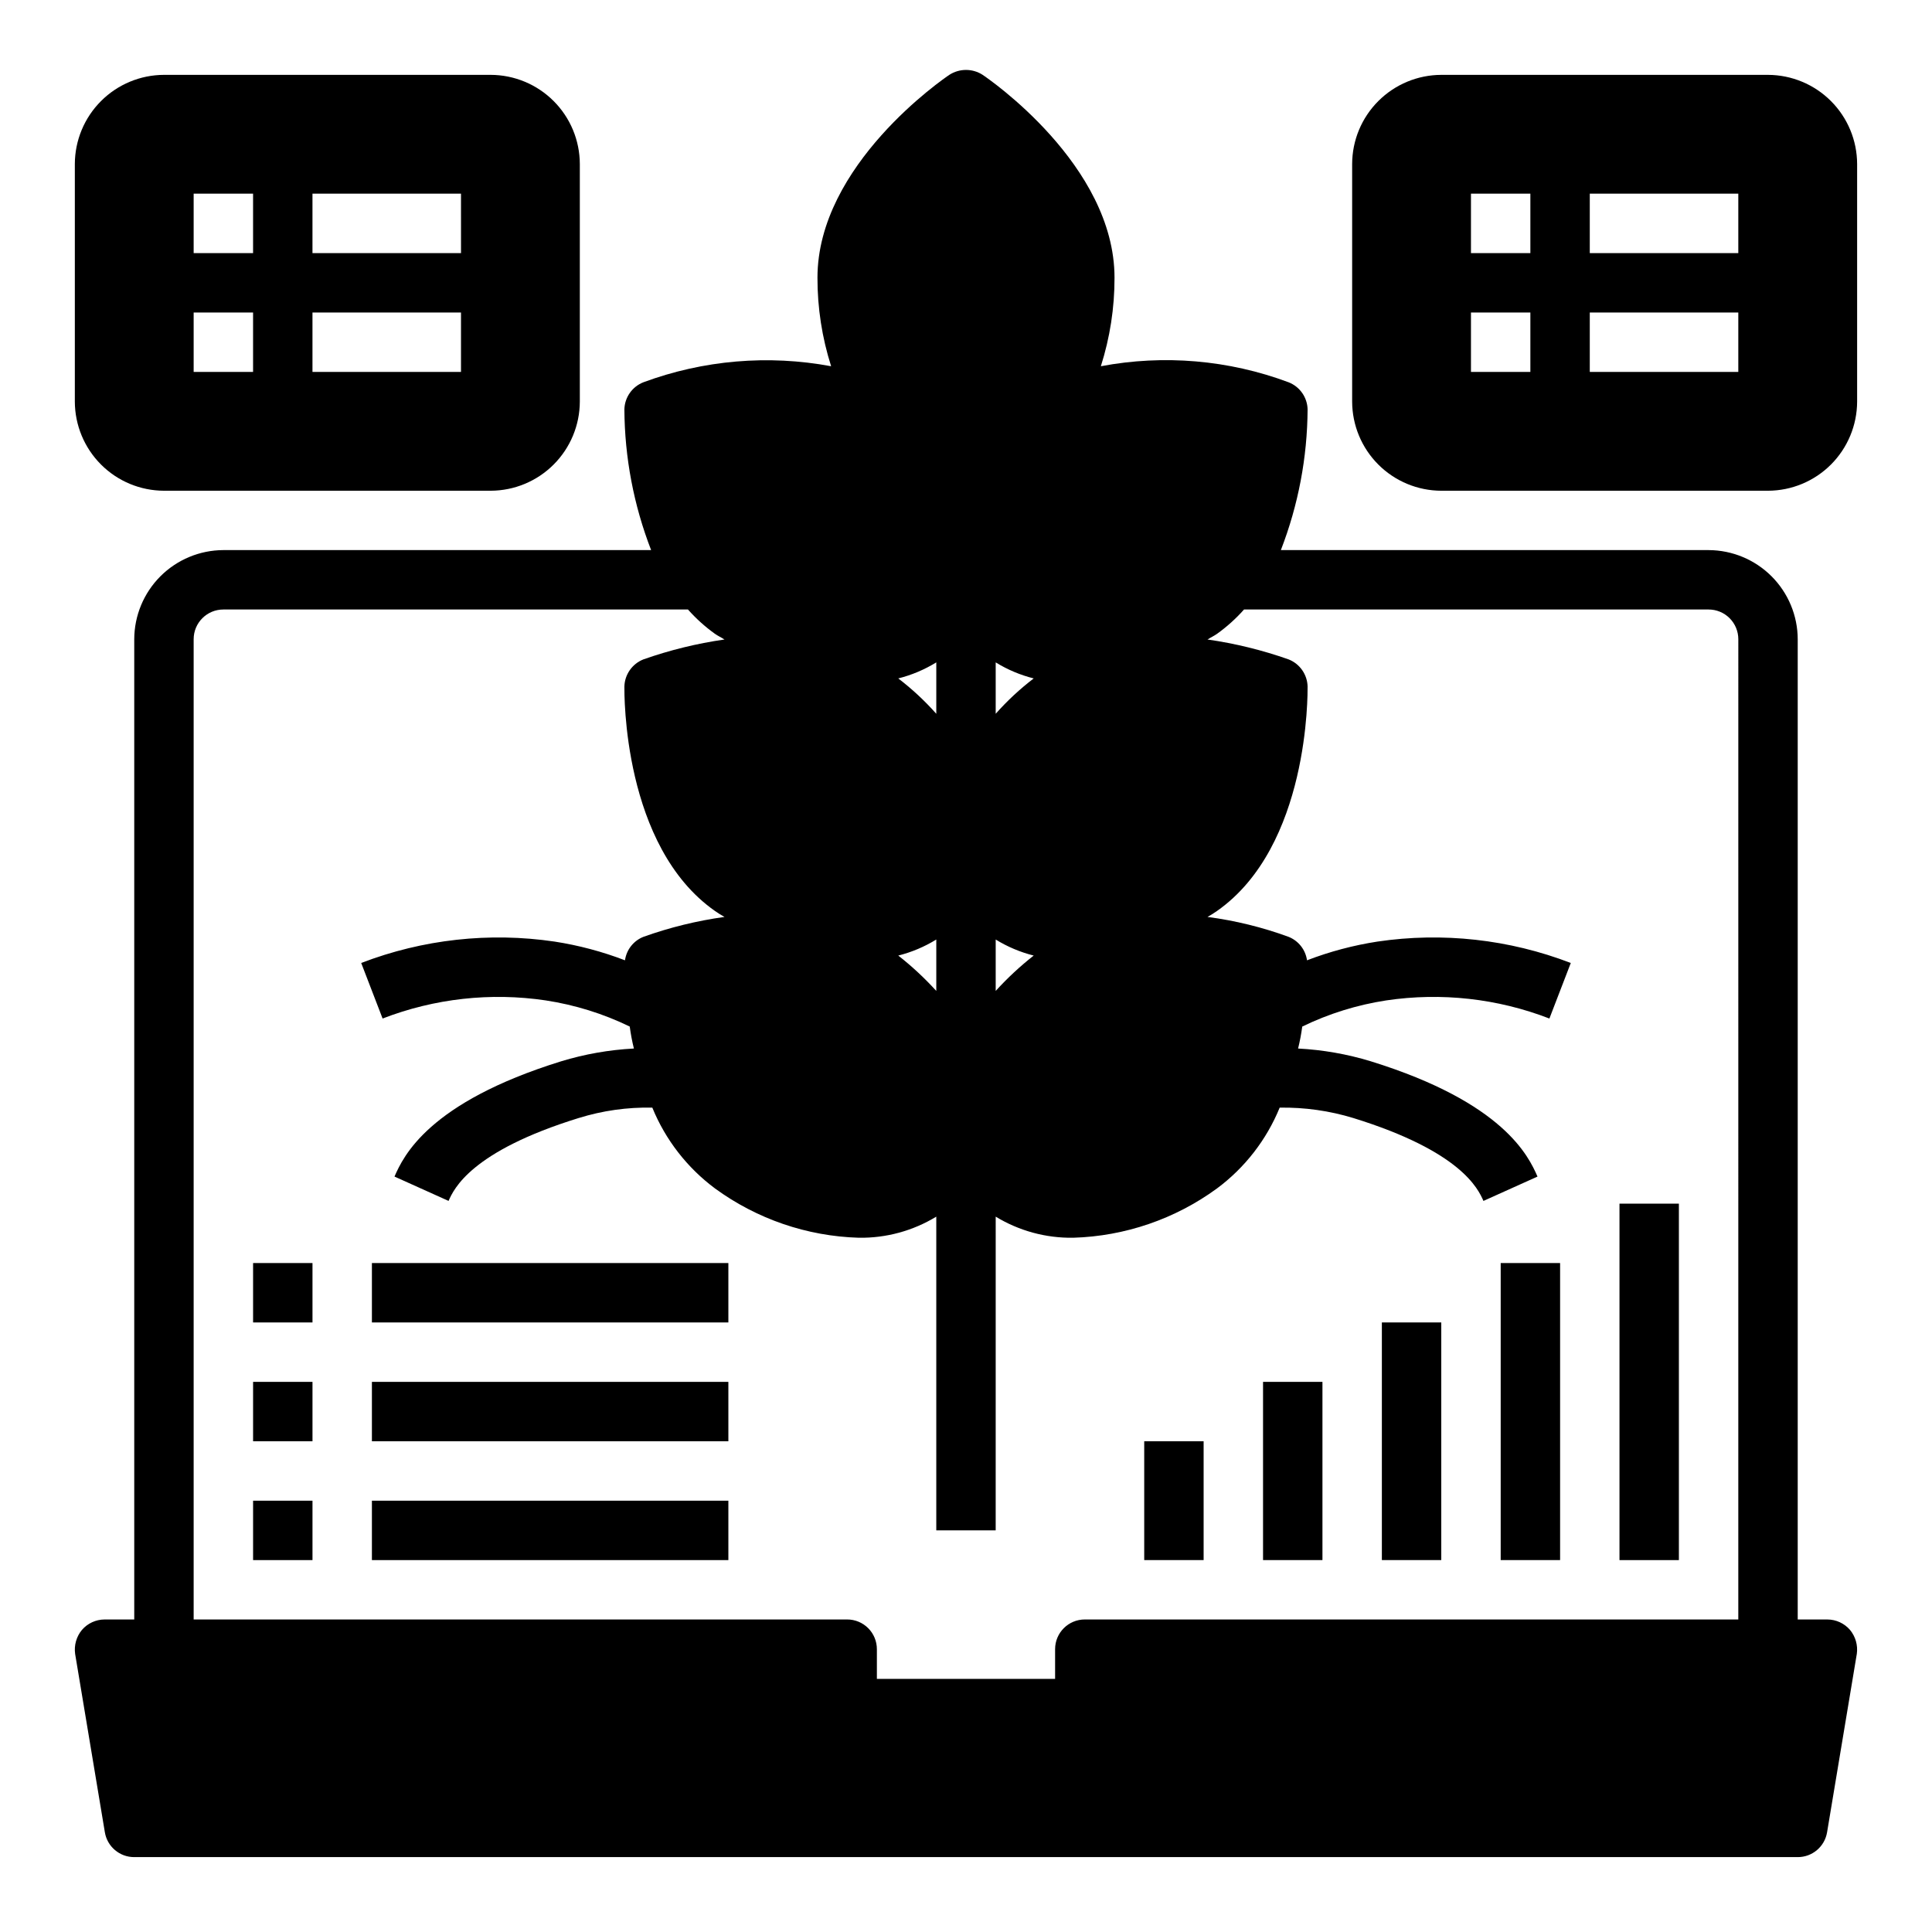
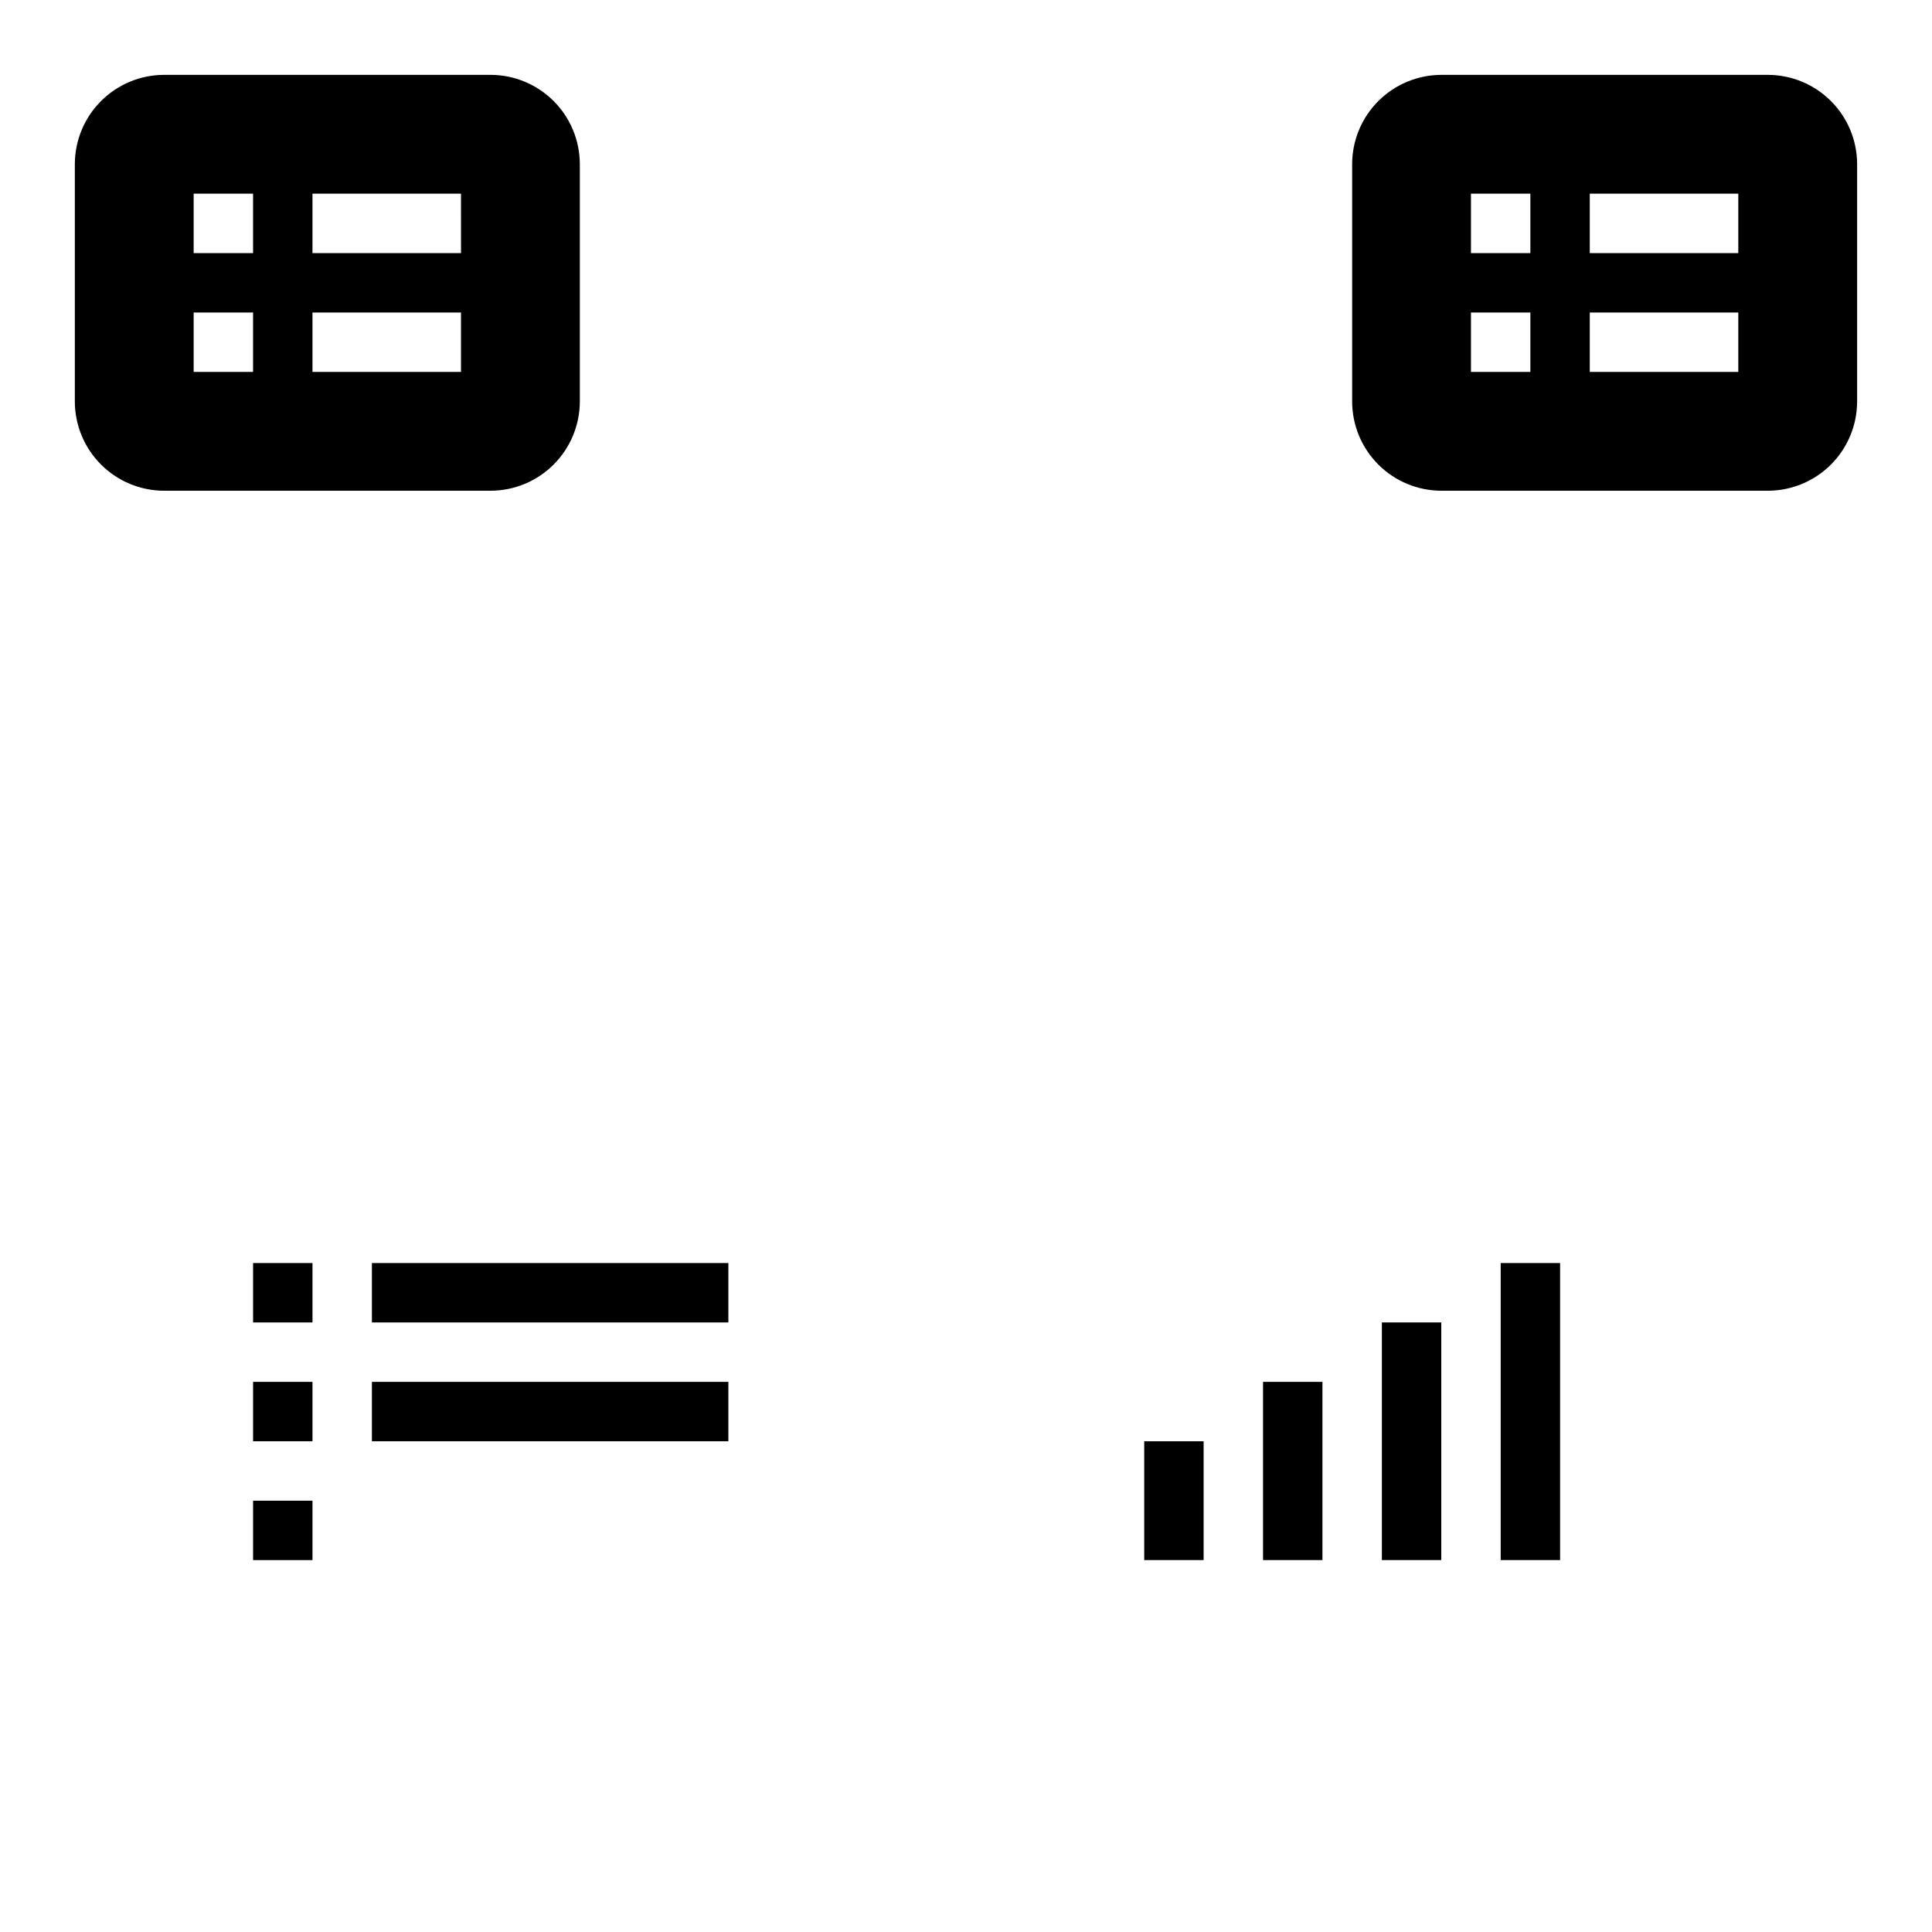
<svg xmlns="http://www.w3.org/2000/svg" fill="#000000" width="800px" height="800px" version="1.1" viewBox="144 144 512 512">
  <g>
-     <path d="m628.29 573.18h-7.875v-259.78c-0.016-6.258-2.512-12.254-6.938-16.68-4.426-4.422-10.418-6.918-16.676-6.938h-113.36c4.613-11.902 7.016-24.547 7.086-37.312-0.09-3.184-2.074-6.004-5.039-7.164-15.883-5.93-33.09-7.402-49.75-4.25 2.414-7.586 3.637-15.5 3.621-23.457 0-29.914-33.535-52.82-34.953-53.766v-0.004c-2.684-1.73-6.133-1.73-8.816 0-1.418 0.945-34.953 23.855-34.953 53.77-0.016 7.957 1.207 15.871 3.621 23.457-16.66-3.106-33.855-1.637-49.75 4.25-2.965 1.16-4.949 3.981-5.039 7.164 0.07 12.766 2.473 25.41 7.086 37.312h-113.36c-6.258 0.02-12.254 2.516-16.68 6.938-4.426 4.426-6.918 10.422-6.938 16.68v259.78h-7.871c-2.301 0.012-4.481 1.016-5.984 2.754-1.477 1.777-2.133 4.09-1.809 6.379l7.871 47.23c0.617 3.82 3.922 6.625 7.793 6.613h440.83c3.871 0.012 7.176-2.793 7.793-6.613l7.871-47.23h0.004c0.32-2.289-0.336-4.602-1.812-6.379-1.504-1.738-3.684-2.742-5.981-2.754zm-220.42-253.64c3.121 1.922 6.519 3.356 10.074 4.25-3.652 2.793-7.027 5.93-10.074 9.367zm0 73.445c3.121 1.922 6.519 3.356 10.074 4.25-3.613 2.836-6.984 5.969-10.074 9.367zm-15.742-73.445v13.617h-0.004c-3.047-3.438-6.422-6.574-10.074-9.367 3.555-0.895 6.953-2.328 10.074-4.25zm0 73.445v13.617h-0.004c-3.09-3.398-6.461-6.531-10.074-9.367 3.555-0.895 6.953-2.328 10.074-4.25zm212.54 180.19h-173.18c-4.348 0-7.875 3.523-7.875 7.871v7.871h-47.23v-7.871c0-2.086-0.828-4.09-2.305-5.566-1.477-1.477-3.481-2.305-5.566-2.305h-173.19v-259.78c0-4.348 3.527-7.871 7.875-7.871h123.12c2.141 2.41 4.543 4.578 7.164 6.453 0.789 0.551 1.652 0.945 2.519 1.496-7.32 1.047-14.52 2.816-21.492 5.273-2.984 1.18-4.973 4.035-5.039 7.242 0 1.73-0.473 42.273 24.008 59.434h0.004c0.809 0.57 1.652 1.098 2.519 1.574-7.328 1.02-14.527 2.785-21.492 5.277-2.625 1.047-4.488 3.418-4.879 6.219-6.027-2.312-12.281-3.977-18.656-4.961-17.285-2.559-34.941-0.605-51.25 5.668l5.668 14.719v0.004c13.75-5.316 28.641-6.973 43.219-4.805 7.731 1.18 15.242 3.512 22.277 6.93 0.262 1.961 0.629 3.902 1.102 5.824-6.543 0.34-13.02 1.477-19.285 3.387-35.266 10.941-41.801 25.191-44.16 30.543l14.328 6.453c1.418-3.227 5.984-13.145 34.48-21.965l-0.004 0.004c6.316-1.965 12.91-2.898 19.523-2.758 3.481 8.52 9.227 15.922 16.609 21.414 11.086 8.105 24.371 12.66 38.102 13.066 7.238 0.113 14.359-1.824 20.543-5.59v83.129h15.742l0.004-83.129c6.184 3.766 13.309 5.703 20.547 5.59 13.727-0.406 27.012-4.961 38.098-13.066 7.387-5.492 13.129-12.895 16.613-21.414 6.609-0.102 13.195 0.828 19.52 2.758 28.496 8.816 33.062 18.734 34.48 21.965l14.328-6.453c-2.363-5.352-8.895-19.602-44.16-30.543l-0.004-0.004c-6.266-1.91-12.742-3.047-19.285-3.387 0.473-1.922 0.84-3.863 1.102-5.824 7.035-3.418 14.547-5.75 22.277-6.93 14.578-2.168 29.473-0.512 43.219 4.805l5.668-14.719v-0.004c-16.309-6.273-33.961-8.227-51.246-5.668-6.379 0.984-12.633 2.648-18.656 4.961-0.395-2.801-2.258-5.172-4.883-6.219-6.945-2.547-14.156-4.312-21.488-5.277 0.867-0.477 1.707-1.004 2.516-1.574 24.48-17.16 24.008-57.703 24.008-59.434h0.004c-0.066-3.207-2.051-6.062-5.039-7.242-6.973-2.457-14.172-4.227-21.488-5.273 0.867-0.551 1.73-0.945 2.519-1.496h-0.004c2.621-1.875 5.027-4.043 7.164-6.453h123.12c2.086 0 4.09 0.828 5.566 2.305 1.473 1.477 2.305 3.481 2.305 5.566z" />
    <path d="m242.56 478.72h94.465v15.742h-94.465z" />
    <path d="m242.56 510.21h94.465v15.742h-94.465z" />
-     <path d="m242.56 541.7h94.465v15.742h-94.465z" />
-     <path d="m573.18 462.98h15.742v94.465h-15.742z" />
    <path d="m541.7 478.72h15.742v78.719h-15.742z" />
    <path d="m510.21 494.46h15.742v62.977h-15.742z" />
    <path d="m478.72 510.21h15.742v47.23h-15.742z" />
    <path d="m447.23 525.95h15.742v31.488h-15.742z" />
    <path d="m612.54 163.84h-86.594c-6.258 0.02-12.25 2.516-16.676 6.941-4.426 4.422-6.922 10.418-6.938 16.676v62.977c0.016 6.258 2.512 12.254 6.938 16.68 4.426 4.426 10.418 6.918 16.676 6.938h86.594c6.258-0.02 12.254-2.512 16.68-6.938 4.422-4.426 6.918-10.422 6.938-16.68v-62.977c-0.02-6.258-2.516-12.254-6.938-16.676-4.426-4.426-10.422-6.922-16.68-6.941zm-62.977 78.723h-15.742v-15.746h15.742zm0-31.488h-15.742v-15.746h15.742zm55.105 31.488h-39.359v-15.746h39.359zm0-31.488h-39.359v-15.746h39.359z" />
    <path d="m187.45 274.05h86.594c6.258-0.02 12.254-2.512 16.676-6.938 4.426-4.426 6.922-10.422 6.941-16.68v-62.977c-0.02-6.258-2.516-12.254-6.941-16.676-4.422-4.426-10.418-6.922-16.676-6.941h-86.594c-6.258 0.02-12.254 2.516-16.676 6.941-4.426 4.422-6.922 10.418-6.941 16.676v62.977c0.02 6.258 2.516 12.254 6.941 16.68 4.422 4.426 10.418 6.918 16.676 6.938zm39.359-78.723h39.359l0.004 15.746h-39.363zm0 31.488h39.359v15.742l-39.359 0.004zm-31.488-31.488h15.746v15.746h-15.746zm0 31.488h15.746v15.742l-15.746 0.004z" />
    <path d="m211.07 478.72h15.742v15.742h-15.742z" />
    <path d="m211.07 510.21h15.742v15.742h-15.742z" />
    <path d="m211.07 541.7h15.742v15.742h-15.742z" />
  </g>
</svg>